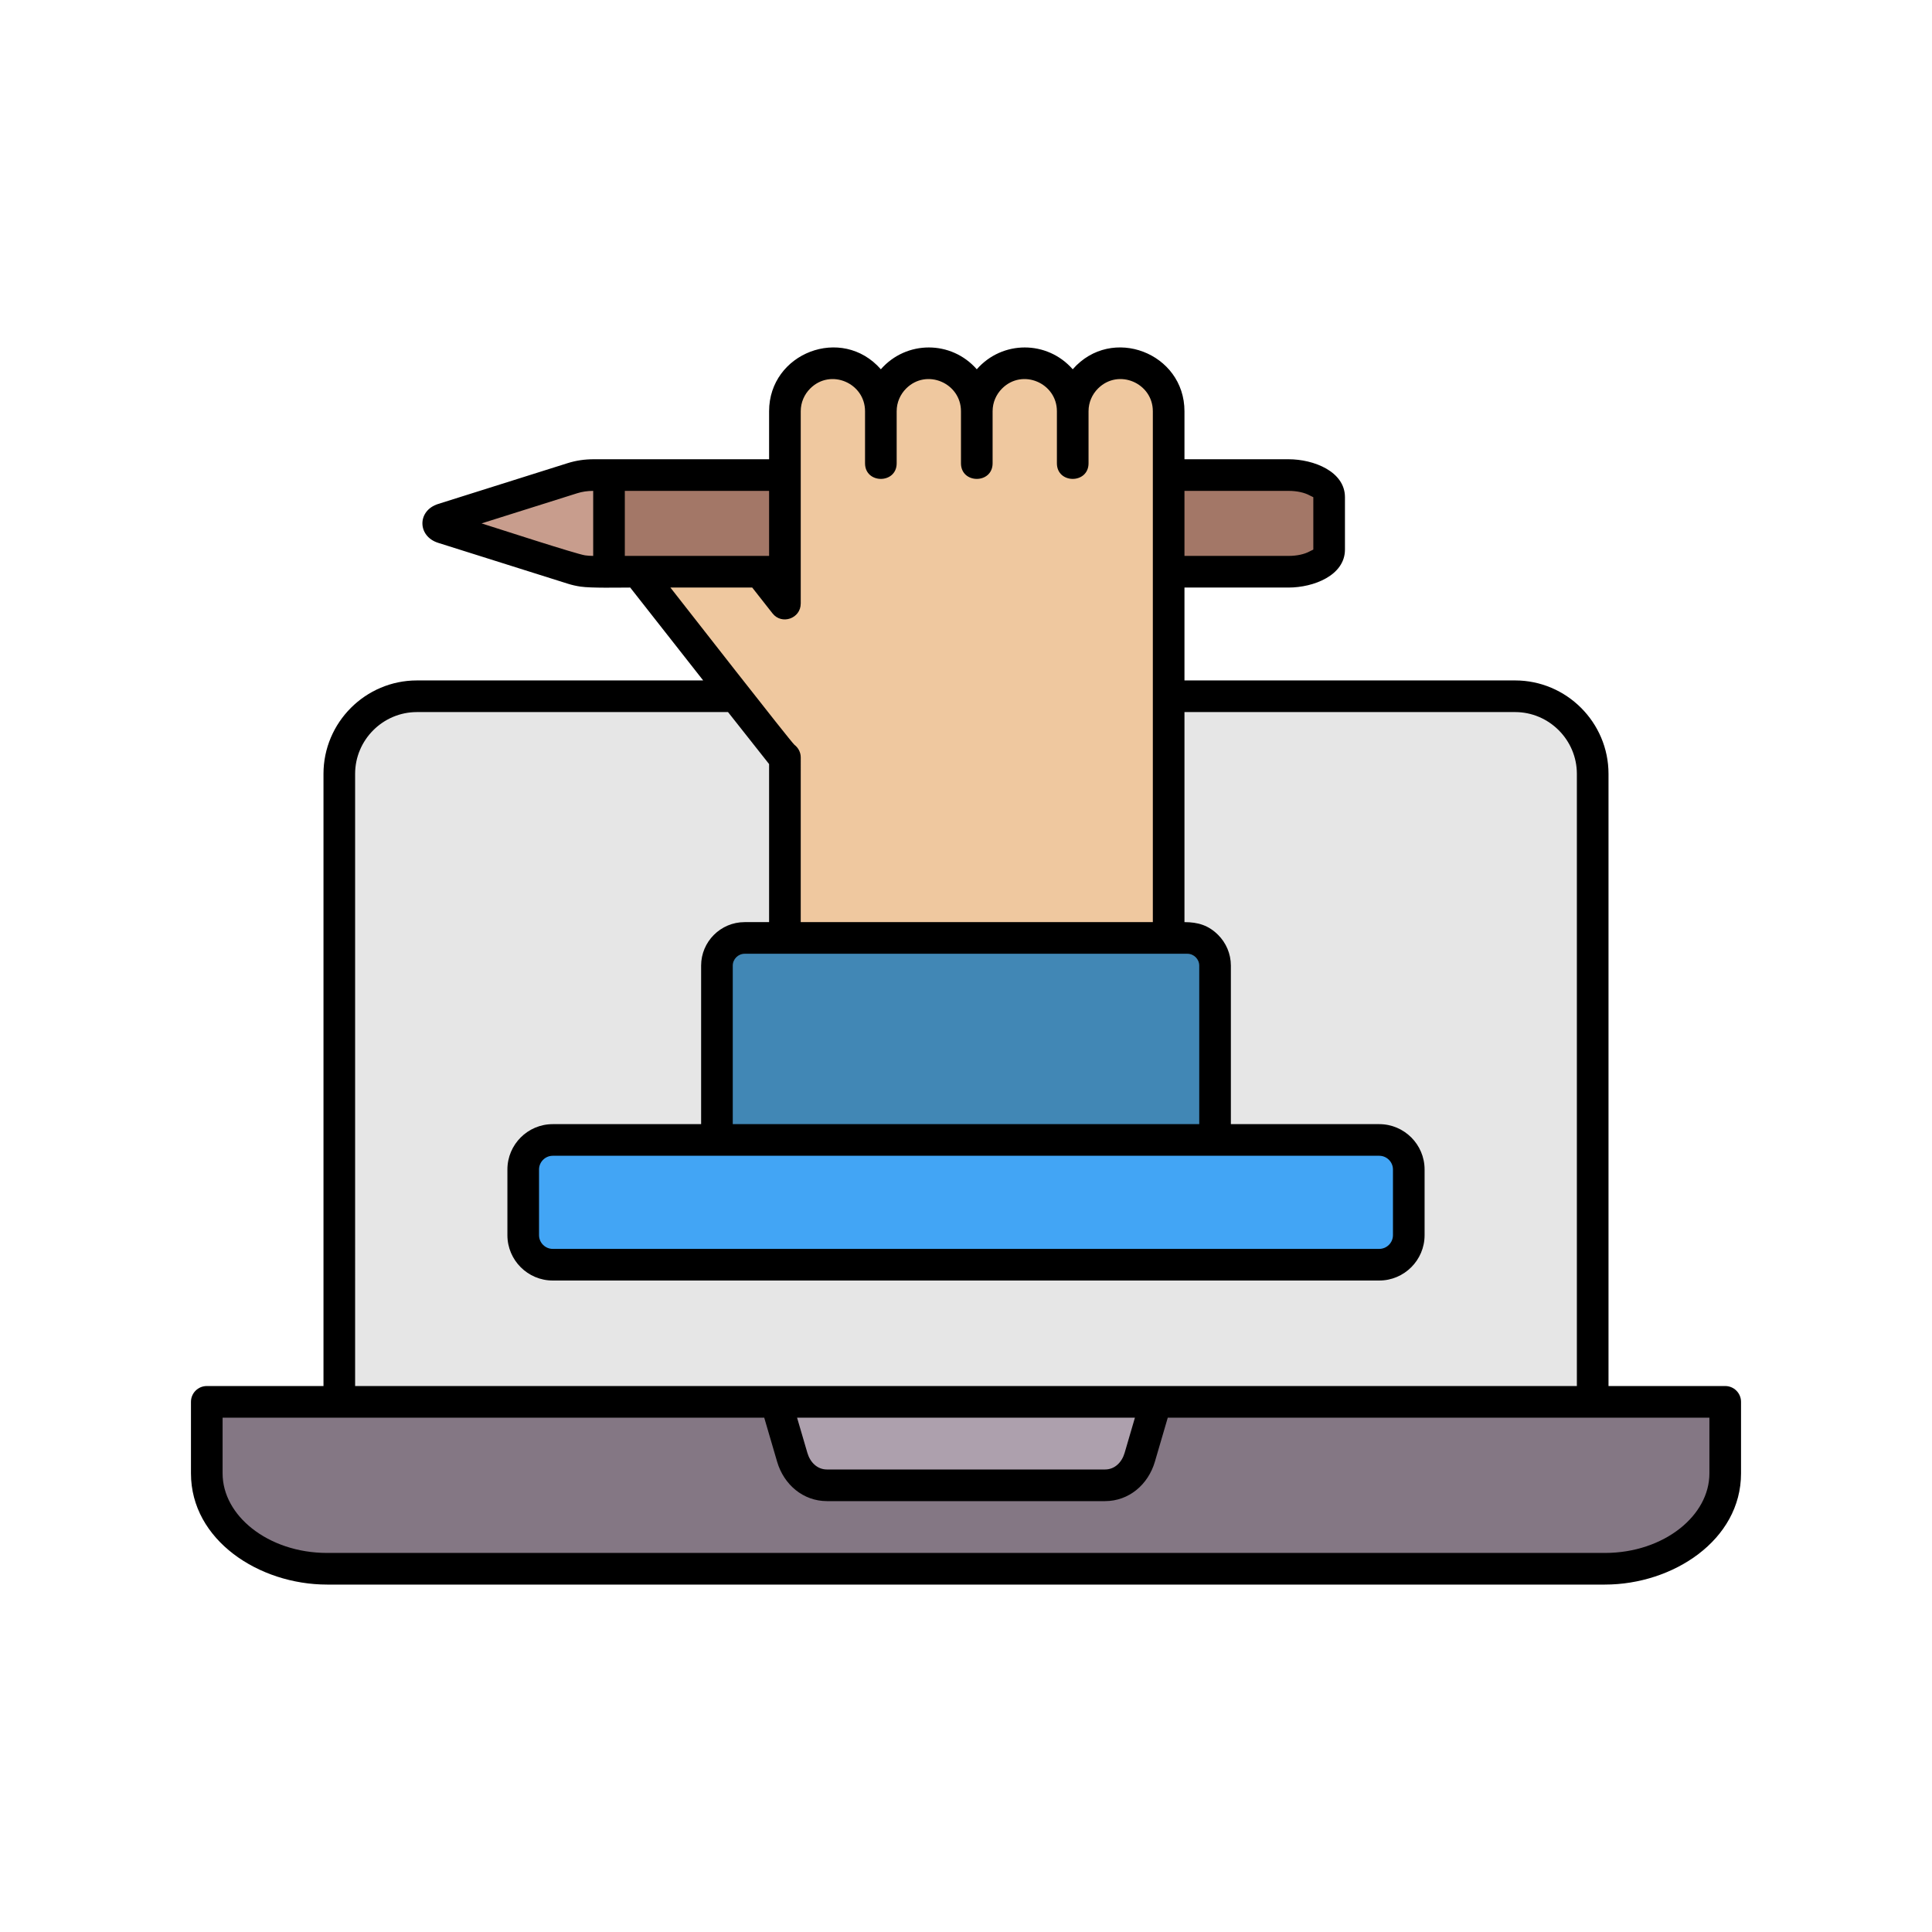
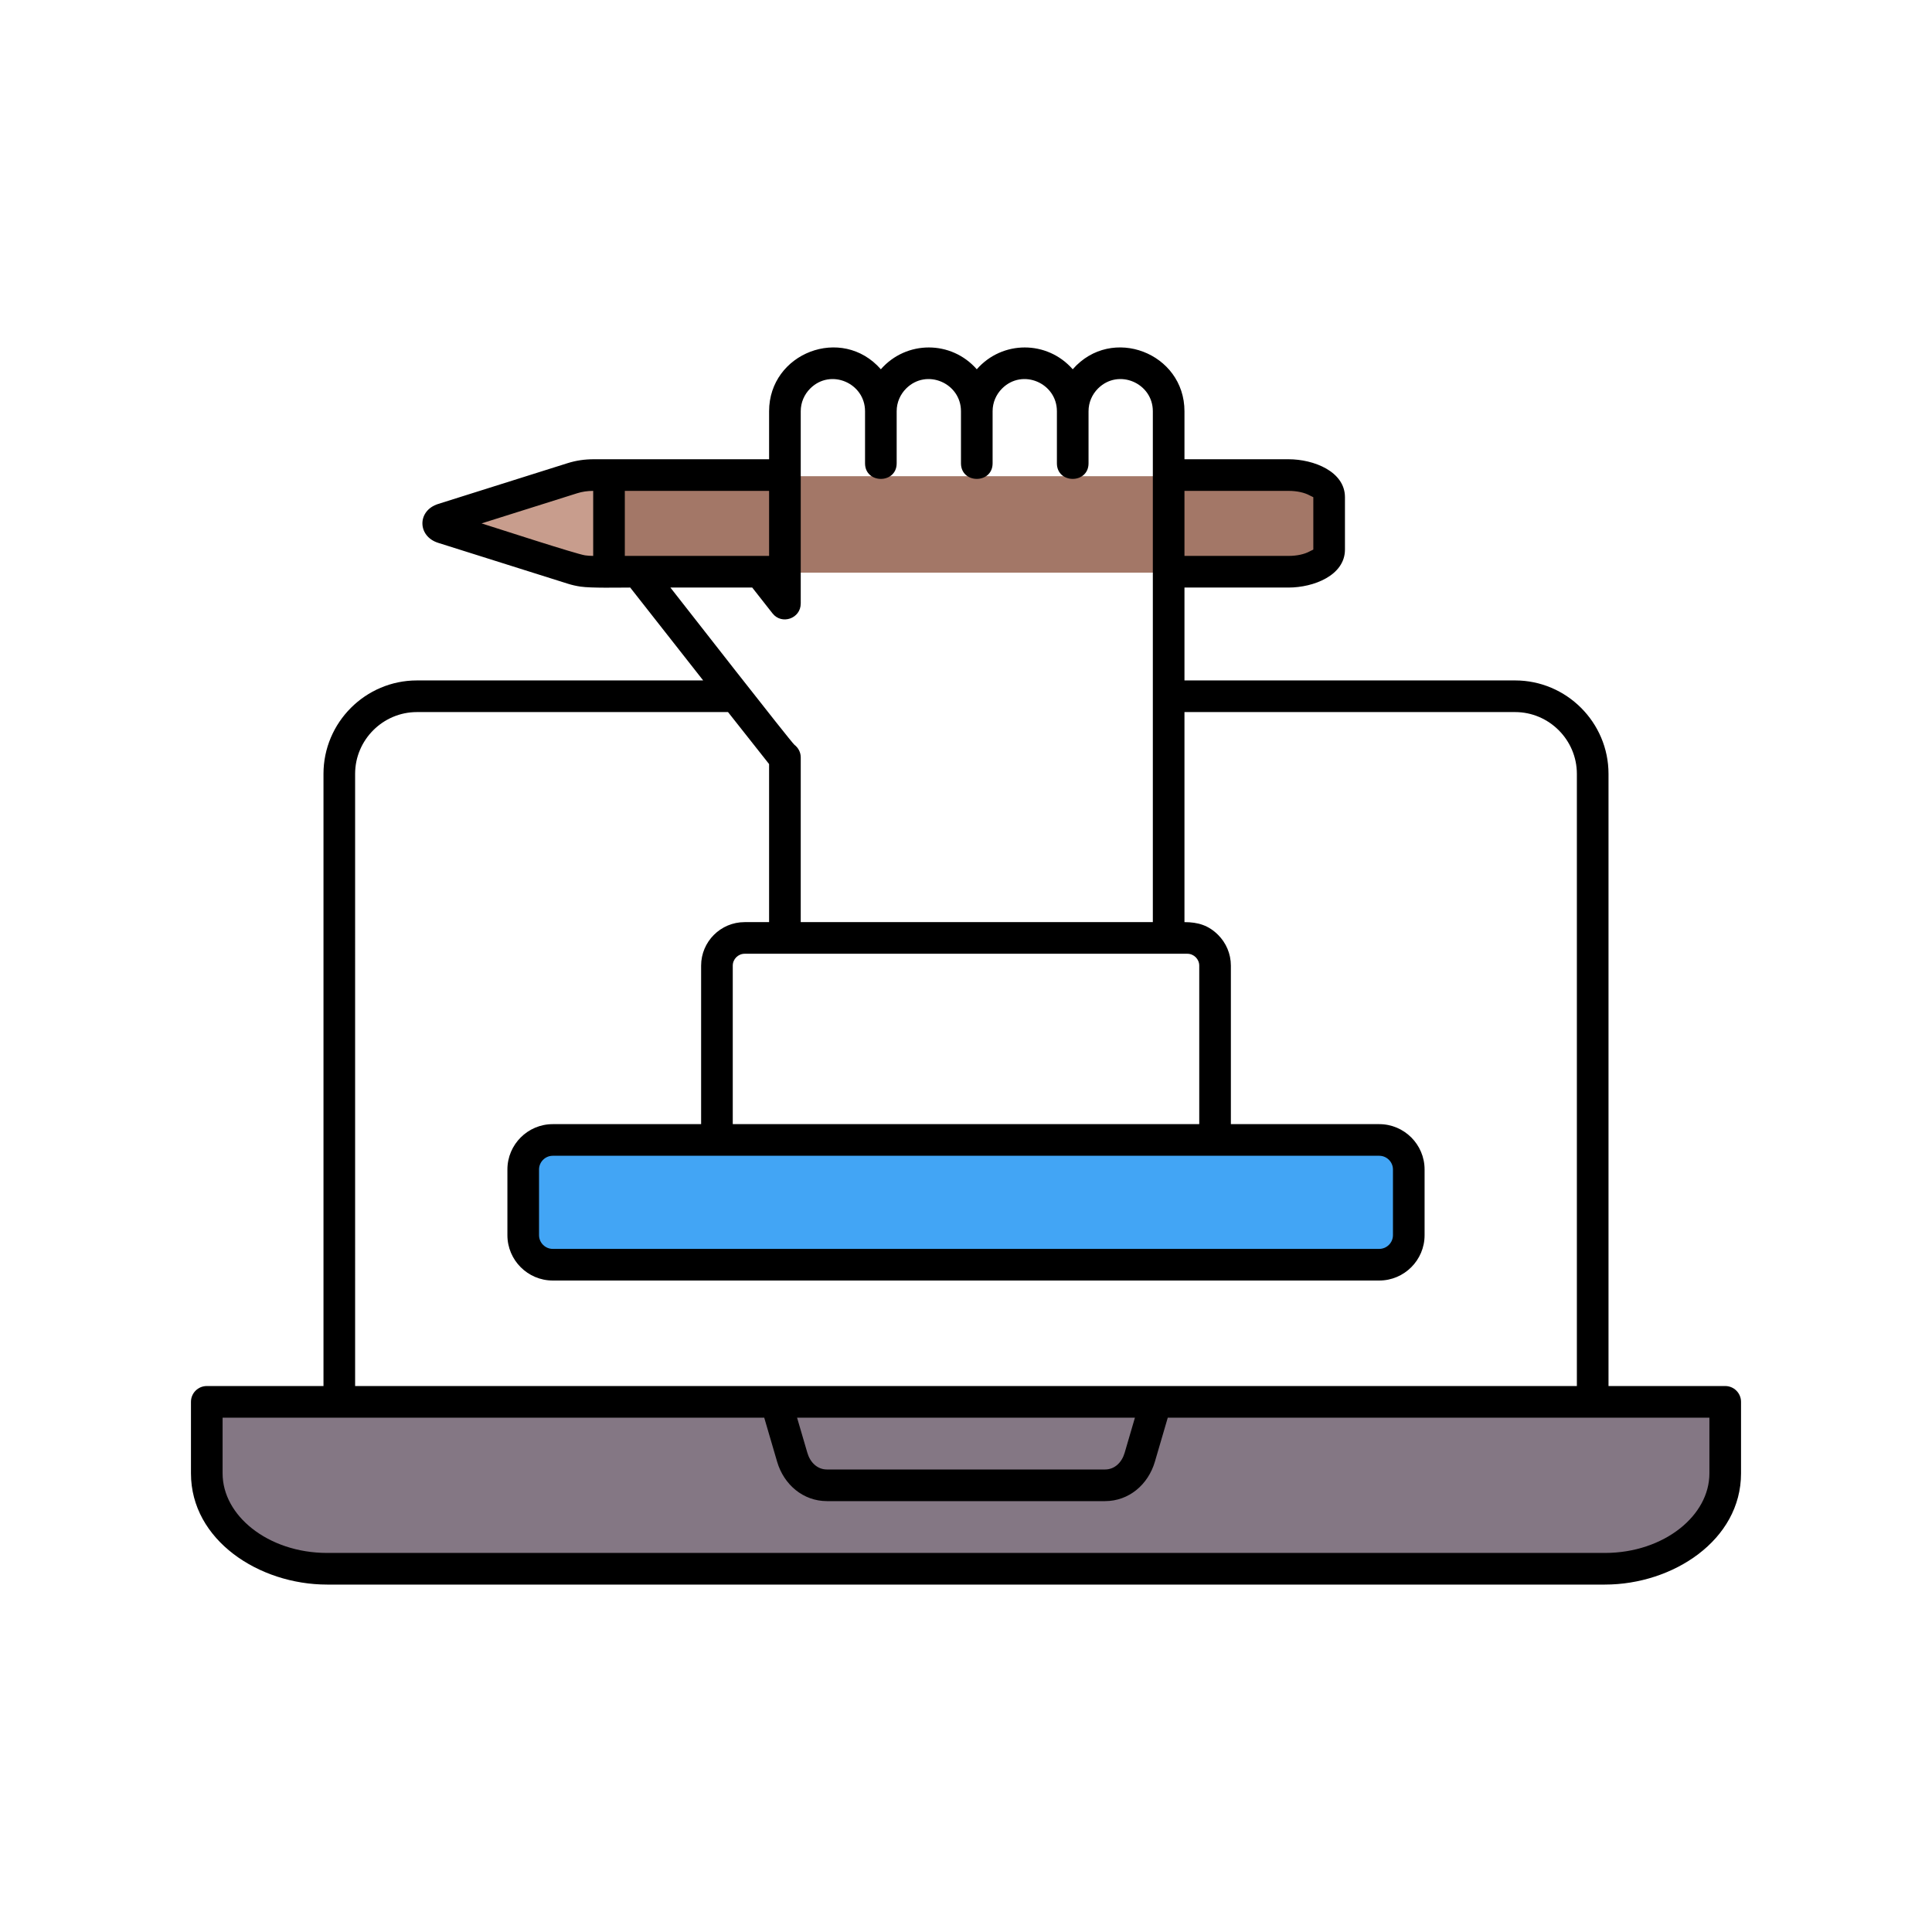
<svg xmlns="http://www.w3.org/2000/svg" width="1024" height="1024" id="Layer_1" enable-background="new 0 0 500 500" viewBox="0 0 500 500">
  <g clip-rule="evenodd" fill-rule="evenodd">
    <g>
-       <path d="m108.218 180.349h283.565c11.017 0 20.032 9.014 20.032 20.032v171.36c0 11.017-9.014 20.032-20.032 20.032h-283.565c-11.017 0-20.032-9.014-20.032-20.032v-171.36c0-11.018 9.014-20.032 20.032-20.032z" fill="#e6e6e6" />
      <path d="m114.924 136.844 33.44 10.54c1.767.557 3.517.813 5.557.813h179.365c5.763 0 10.478-2.574 10.478-5.72v-13.52c0-3.146-4.715-5.72-10.478-5.72h-179.362c-2.041 0-3.79.256-5.557.813l-33.443 10.541c-.758.239-1.192.649-1.192 1.127 0 .477.434.887 1.192 1.126z" fill="#a37767" />
      <path d="m114.924 136.844 33.44 10.54c1.767.557 3.517.813 5.557.813h3.901v-24.96h-3.898c-2.041 0-3.79.256-5.557.813l-33.443 10.541c-.758.239-1.191.649-1.191 1.127-.001.477.433.887 1.191 1.126z" fill="#c89d8d" />
-       <path d="m215.628 94.368c6.812 0 12.385 5.573 12.385 12.385 0-6.812 5.573-12.385 12.385-12.385 6.812 0 12.385 5.573 12.385 12.385 0-6.812 5.573-12.385 12.385-12.385 6.812 0 12.385 5.573 12.385 12.385 0-6.812 5.573-12.385 12.385-12.385 6.812 0 12.385 5.573 12.385 12.385v41.443 23.341 74.789h-99.082v-50.171c-.595-.512-1.15-1.088-1.652-1.728l-36.315-46.231h31.499l6.467 8.233v-49.677c.003-6.811 5.576-12.384 12.388-12.384z" fill="#efc89f" />
      <g>
-         <path d="m192.837 242.754h114.326c3.93 0 7.145 3.215 7.145 7.145v48.112h-128.616v-48.112c0-3.93 3.215-7.145 7.145-7.145z" fill="#4187b5" />
        <path d="m143.295 294.915h213.41c4.192 0 7.621 3.429 7.621 7.621v16.969c0 4.192-3.429 7.621-7.621 7.621h-213.41c-4.192 0-7.621-3.429-7.621-7.621v-16.969c0-4.192 3.429-7.621 7.621-7.621z" fill="#42a5f5" />
      </g>
      <g>
        <path d="m446.033 362.536v18.47c0 13.544-13.975 24.626-31.055 24.626h-329.956c-17.08 0-31.055-11.082-31.055-24.626v-18.47z" fill="#847784" />
-         <path d="m200.946 362.537h98.108l-4.19 14.314c-1.284 4.387-4.814 7.233-8.969 7.233h-35.895-35.895c-4.155 0-7.685-2.847-8.969-7.233z" fill="#ada0ad" />
      </g>
    </g>
    <path d="m302.219 366.891-3.334 11.389c-1.741 5.947-6.733 10.208-12.907 10.208h-71.955c-6.174 0-11.166-4.261-12.907-10.208l-3.334-11.389h-140.173v14.419c0 5.476 2.908 10.52 7.592 14.234 4.945 3.921 11.823 6.355 19.441 6.355h330.717c7.617 0 14.496-2.434 19.441-6.355 4.684-3.715 7.592-8.759 7.592-14.234v-14.419zm-95.938 0h87.438l-2.669 9.119c-.709 2.424-2.544 4.292-5.072 4.292h-71.955c-2.528 0-4.363-1.868-5.072-4.292zm244.297-4.093v18.512c0 17.287-17.632 28.777-35.22 28.777h-330.716c-17.587 0-35.22-11.489-35.22-28.777v-18.512c0-2.261 1.833-4.093 4.093-4.093h30.204v-158.437c0-13.303 10.869-24.171 24.172-24.171h74.091l-18.883-24.039c-3.129 0-10.024.171-12.879-.246-1.126-.165-2.213-.416-3.306-.761l-33.516-10.564c-5.4-1.702-5.471-8.338 0-10.062l33.519-10.565c2.229-.702 4.433-1.007 6.786-1.007h45.34v-12.428c0-15.066 18.827-22.374 28.921-10.857 6.598-7.528 18.229-7.528 24.828 0 6.598-7.528 18.229-7.528 24.828 0 10.095-11.517 28.921-4.209 28.921 10.857v12.428h26.938c6.502 0 14.595 3.16 14.595 9.826v13.551c0 6.667-8.092 9.827-14.595 9.827h-26.938v24.039h85.569c13.303 0 24.172 10.869 24.172 24.171v158.436h30.204c2.259.001 4.092 1.834 4.092 4.095zm-358.672-4.094h316.187v-158.436c0-8.784-7.201-15.984-15.985-15.984h-85.569v54.362c3.524 0 6.248.843 8.708 3.303 2.038 2.038 3.303 4.853 3.303 7.952v41.026h38.401c6.461 0 11.732 5.271 11.732 11.732v17.008c0 6.461-5.271 11.732-11.732 11.732h-213.902c-6.461 0-11.732-5.271-11.732-11.732v-17.008c0-6.461 5.271-11.732 11.732-11.732h38.401v-41.026c0-6.198 5.057-11.255 11.255-11.255h6.337v-40.907l-10.63-13.455h-80.521c-8.784 0-15.985 7.201-15.985 15.984zm97.731-67.777h120.727v-41.026c0-1.68-1.389-3.068-3.068-3.068h-114.59c-1.679 0-3.068 1.389-3.068 3.068v41.026zm167.314 8.187h-213.902c-1.942 0-3.545 1.603-3.545 3.545v17.008c0 1.942 1.603 3.545 3.545 3.545h213.902c1.941 0 3.545-1.603 3.545-3.545v-17.008c0-1.942-1.603-3.545-3.545-3.545zm-149.722-60.469h91.124v-132.22c0-7.285-8.901-11.166-14.194-5.873-1.51 1.51-2.447 3.589-2.447 5.873v13.472c0 5.389-8.187 5.389-8.187 0v-13.472c0-7.285-8.901-11.166-14.194-5.873-1.51 1.51-2.447 3.589-2.447 5.873v13.472c0 5.389-8.187 5.389-8.187 0v-13.472c0-7.285-8.902-11.165-14.194-5.873-1.51 1.51-2.447 3.589-2.447 5.873v13.472c0 5.389-8.187 5.389-8.187 0v-13.472c0-7.285-8.902-11.165-14.194-5.873-1.51 1.51-2.447 3.589-2.447 5.873v49.791h-.005c-.003 3.855-4.906 5.576-7.302 2.527l-5.251-6.685h-21.174c3.3 4.201 31.143 39.901 32.113 40.714.984.748 1.62 1.93 1.62 3.262zm-8.187-94.774v-16.83h-37.339v16.83zm107.497-16.831v16.83h26.938c2.212 0 4.141-.449 5.466-1.172.581-.317.942-.436.942-.467v-13.551c0-.031-.361-.15-.942-.467-1.325-.723-3.254-1.172-5.466-1.172h-26.938zm-153.023 16.83v-16.829c-1.505.013-2.782.185-4.168.622l-24.725 7.793c3.838 1.21 24.546 7.939 26.78 8.265.643.093 1.339.142 2.113.149z" />
  </g>
</svg>